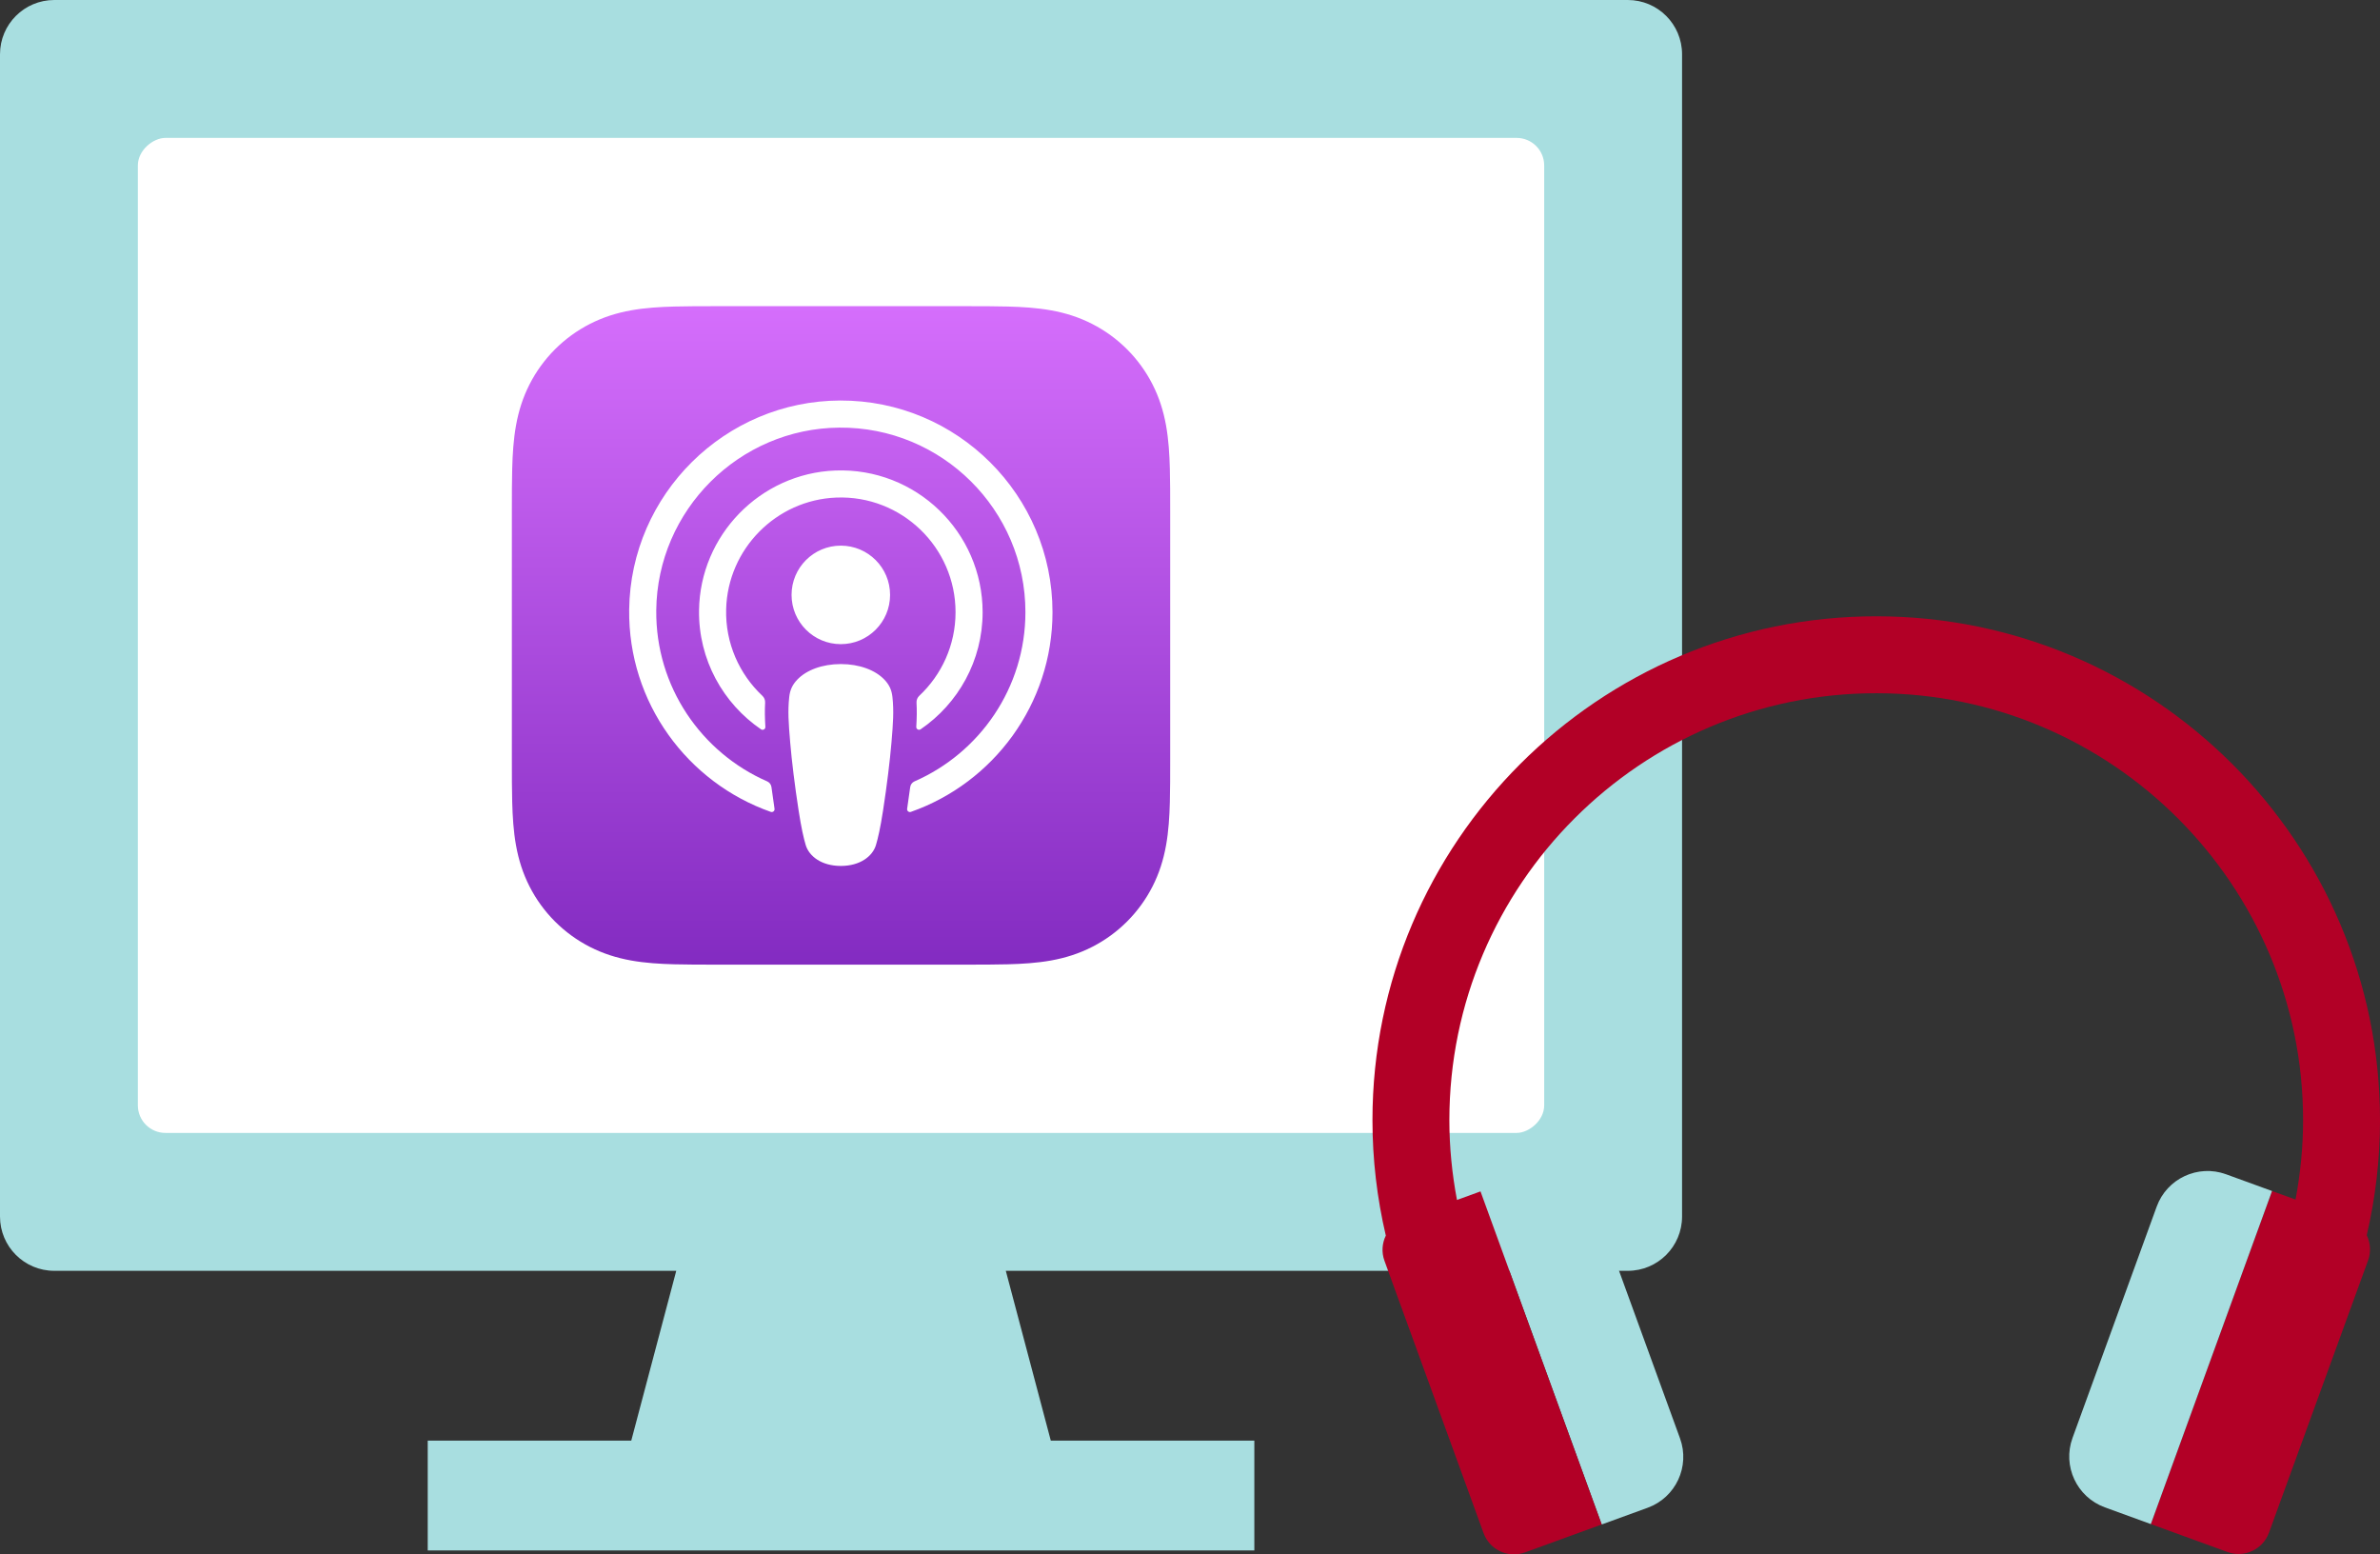
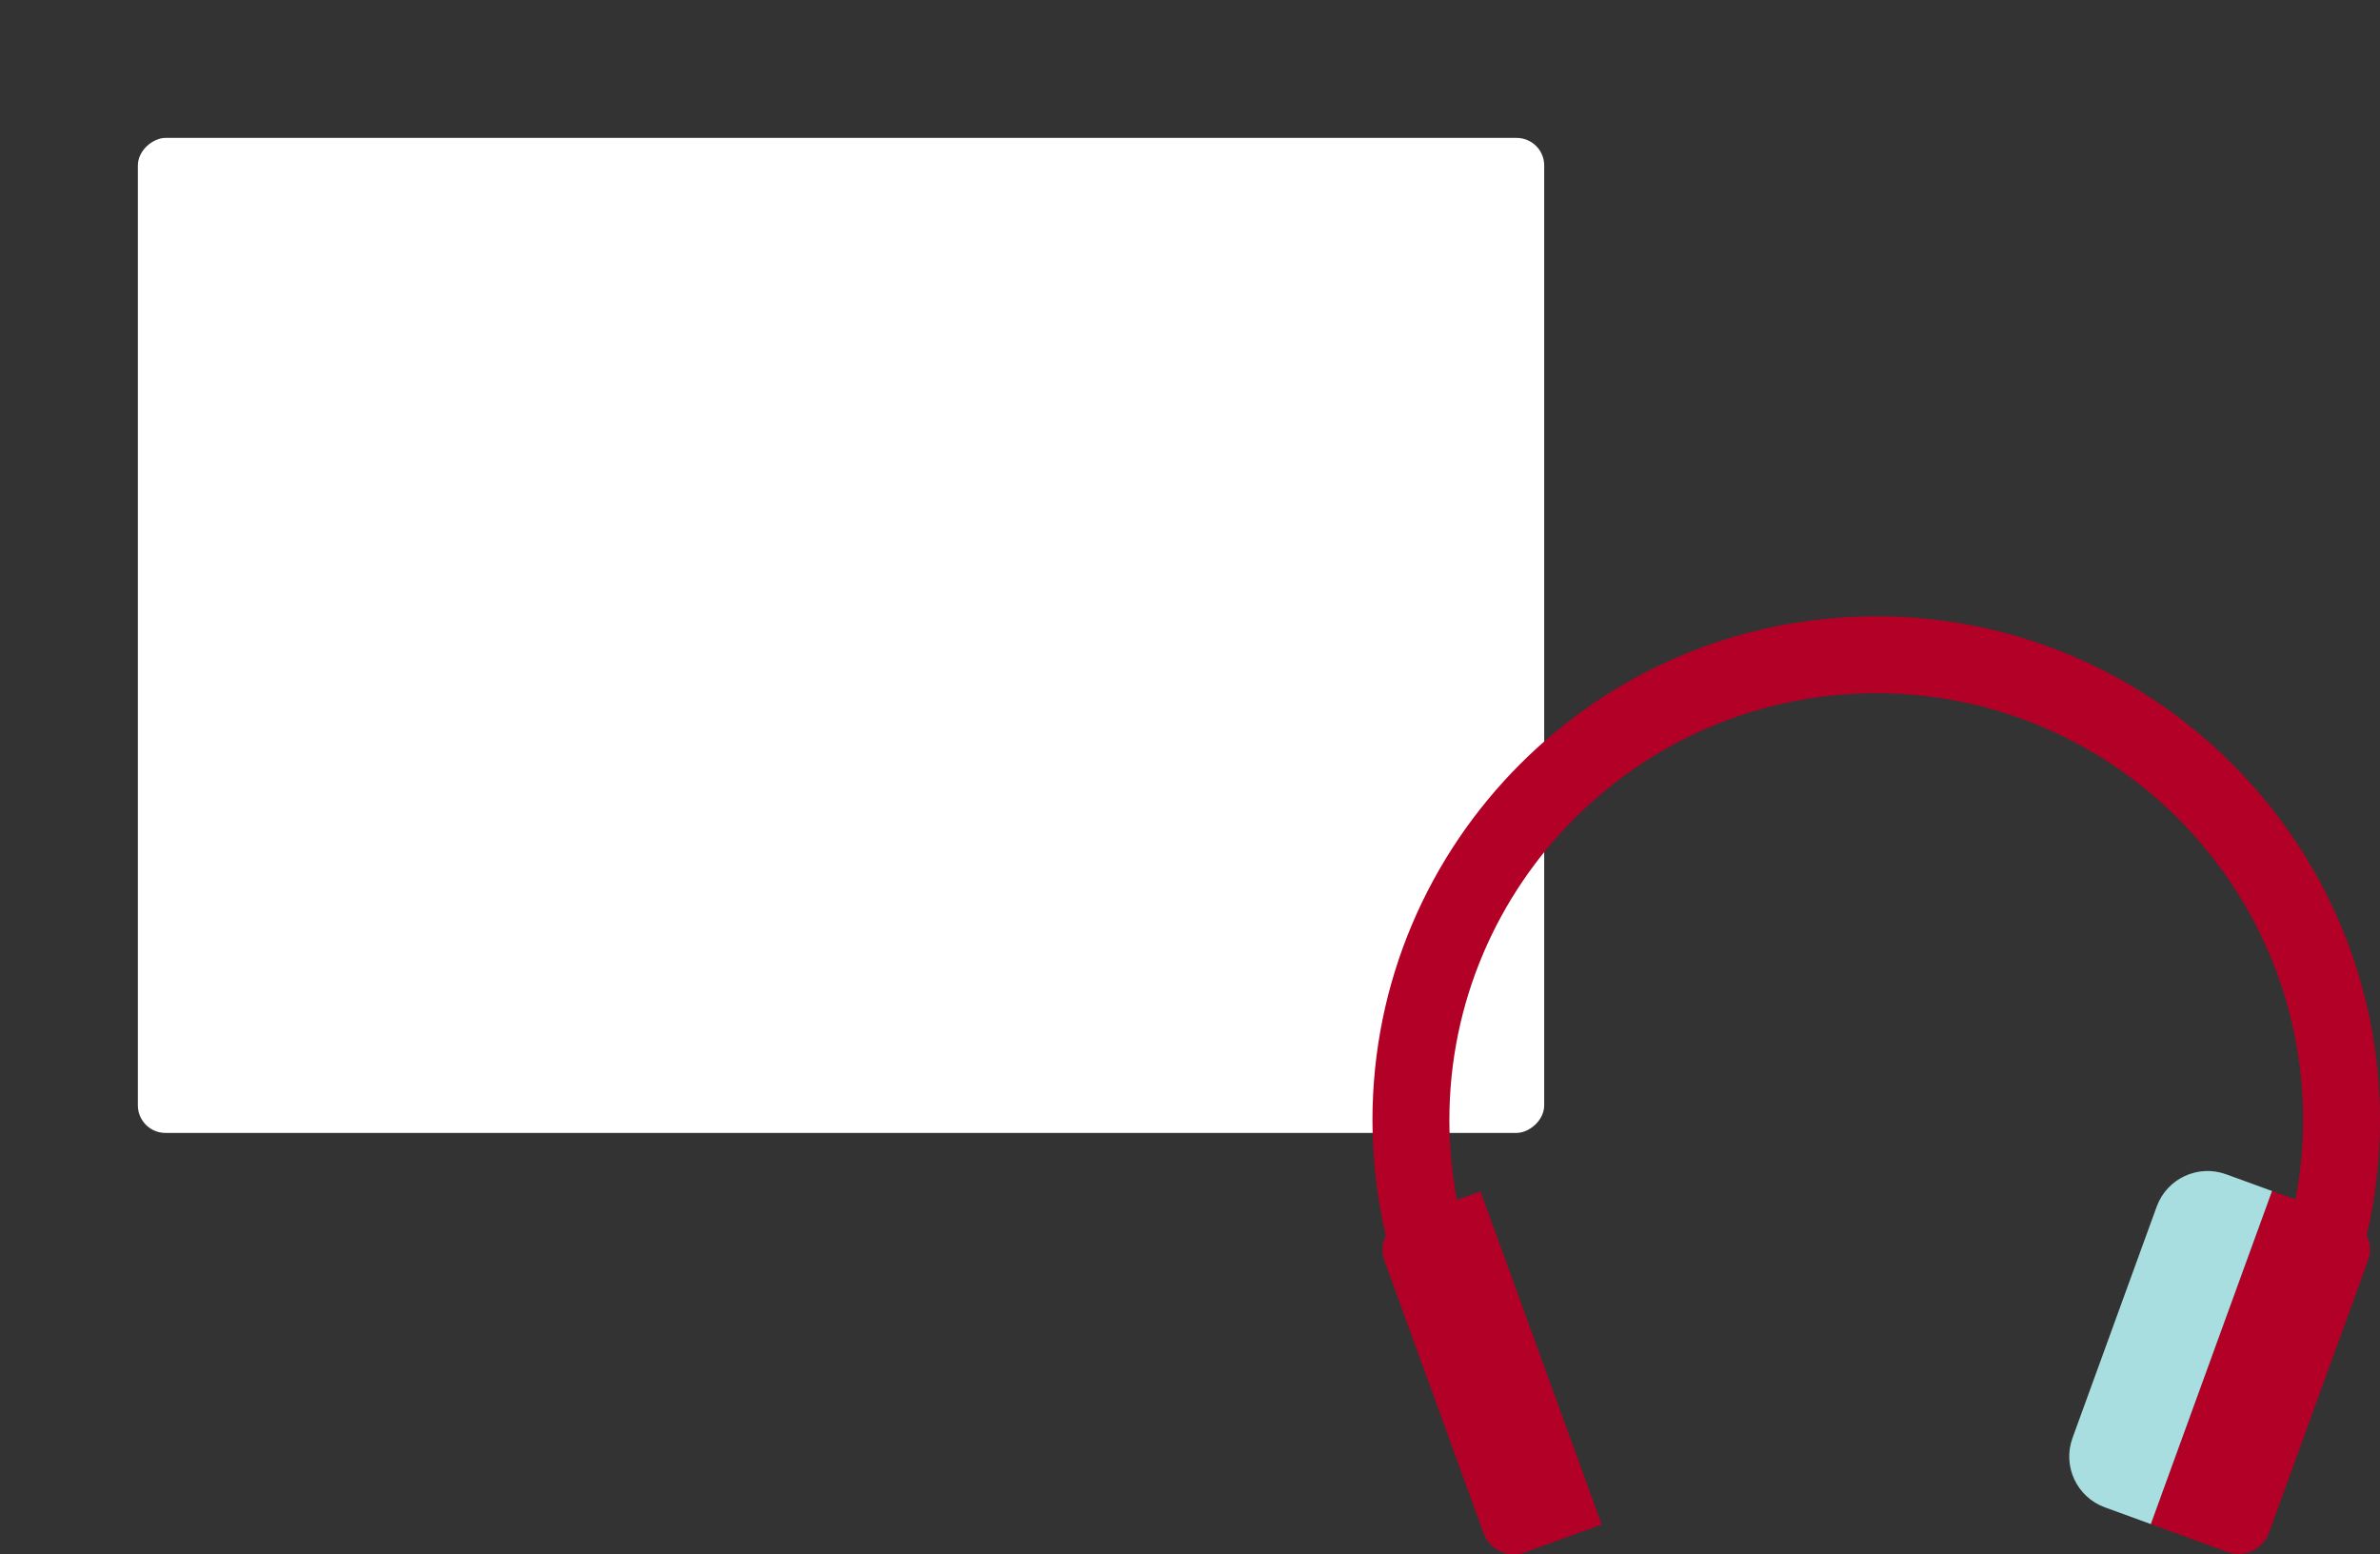
<svg xmlns="http://www.w3.org/2000/svg" id="_レイヤー_1" data-name="レイヤー_1" version="1.1" viewBox="0 0 248 161.932">
  <rect x="0" y="0" width="248" height="161.932" fill="#333333" stroke="none" />
  <defs>
    <style>
      .st0 {
        fill: url(#linear-gradient);
      }

      .st1 {
        fill: #b20026;
      }

      .st2 {
        fill: #a8dee0;
      }

      .st3 {
        fill: #fff;
      }
    </style>
    <linearGradient id="linear-gradient" x1="87.637" y1="31.898" x2="87.637" y2="100.495" gradientUnits="userSpaceOnUse">
      <stop offset="0" stop-color="#d56efc" />
      <stop offset="1" stop-color="#832bc1" />
    </linearGradient>
  </defs>
-   <path class="st2" d="M169.621,0H5.654C2.531,0,0,2.531,0,5.654v121.085c0,3.123,2.531,5.654,5.654,5.654h64.813l-4.688,17.691h-21.209v11.44h86.134v-11.44h-21.209l-4.688-17.691h64.813c3.123,0,5.654-2.531,5.654-5.654V5.654c0-3.123-2.531-5.654-5.654-5.654Z" />
  <rect class="st3" x="35.808" y="-7.075" width="103.659" height="146.542" rx="2.873" ry="2.873" transform="translate(153.833 -21.441) rotate(90)" />
  <g>
-     <path class="st2" d="M160.261,121.17h5.1c3.112,0,5.638,2.526,5.638,5.638v25.65c0,3.112-2.526,5.638-5.638,5.638h-5.1v-36.926h0Z" transform="translate(-37.769 65.07) rotate(-20)" />
    <g>
      <path class="st1" d="M248,116.699c0-28.945-23.549-52.494-52.494-52.494s-52.494,23.549-52.494,52.494c0,4.067.472,8.102,1.392,12.024-.385.792-.466,1.73-.141,2.623l10.326,28.369c.636,1.748,2.569,2.649,4.317,2.013l7.994-2.91-12.63-34.699-2.45.892c-.517-2.729-.794-5.51-.794-8.312,0-24.526,19.953-44.48,44.48-44.48,24.526,0,44.48,19.953,44.48,44.48,0,2.788-.276,5.555-.788,8.271l-2.449-.891-12.629,34.699,7.994,2.91c1.748.636,3.681-.265,4.317-2.013l10.326-28.369c.325-.892.245-1.831-.14-2.622.914-3.909,1.384-7.93,1.384-11.984Z" />
      <path class="st2" d="M220.02,121.129h5.1c3.112,0,5.638,2.526,5.638,5.638v25.65c0,3.112-2.526,5.638-5.638,5.638h-5.1v-36.926h0Z" transform="translate(389.443 347.853) rotate(-160)" />
    </g>
  </g>
  <g>
-     <path class="st0" d="M121.936,53.356c0-.819 0-1.639-.005-2.458-.004-.69-.012-1.38-.031-2.07-.041-1.503-.129-3.019-.396-4.505-.271-1.509-.714-2.914-1.412-4.285-.686-1.347-1.581-2.579-2.65-3.647-1.069-1.069-2.301-1.964-3.648-2.65-1.37-.698-2.774-1.14-4.282-1.411-1.487-.267-3.003-.356-4.507-.396-.69-.019-1.38-.027-2.07-.031-.819-.005-1.639-.005-2.458-.005h-25.681c-.819,0-1.639-0-2.458.005-.69.004-1.38.012-2.07.031-1.503.041-3.02.129-4.507.396-1.508.271-2.912.714-4.282,1.411-1.347.686-2.579,1.581-3.648,2.65-1.068,1.069-1.964,2.301-2.65,3.647-.698,1.371-1.141,2.776-1.412,4.285-.267,1.486-.356,3.002-.396,4.505-.019.69-.027,1.38-.031,2.07-.005.819-.005,1.639-.005,2.458v25.681c0,.819-0,1.639.005,2.458.004.69.012,1.38.031,2.07.041,1.503.129,3.019.396,4.505.271,1.509.714,2.914,1.412,4.285.686,1.347,1.581,2.579,2.65,3.647,1.069,1.069,2.301,1.964,3.648,2.65,1.37.698,2.774,1.14,4.282,1.411,1.487.267,3.003.356,4.507.396.69.019,1.38.027,2.07.031.819.005,1.639.005,2.458.005h25.681c.819,0,1.639 0,2.458-.005.69-.004,1.38-.012,2.07-.031,1.503-.041,3.02-.129,4.507-.396,1.508-.271,2.912-.714,4.282-1.411,1.347-.686,2.579-1.581,3.648-2.65,1.068-1.069,1.964-2.301,2.65-3.647.698-1.371,1.141-2.776,1.412-4.285.267-1.486.356-3.002.396-4.505.019-.69.027-1.38.031-2.07.005-.819.005-1.639.005-2.458v-25.681Z" />
-     <path class="st3" d="M87.615,56.844c2.835,0,5.133,2.297,5.133,5.132,0,2.834-2.298,5.131-5.133,5.131-2.835,0-5.133-2.297-5.133-5.131,0-2.834,2.298-5.132,5.133-5.132ZM102.391,63.775c0,5.064-2.563,9.541-6.46,12.203-.199.136-.468-.018-.453-.258.055-.901.072-1.698.025-2.518-.015-.27.091-.532.288-.717,2.324-2.181,3.778-5.279,3.778-8.709,0-6.746-5.62-12.204-12.426-11.94-6.262.242-11.312,5.358-11.477,11.62-.094,3.558,1.378,6.781,3.774,9.031.197.185.302.447.287.717-.046.821-.029,1.618.025,2.519.014.24-.254.393-.452.258-3.947-2.696-6.526-7.252-6.46-12.396.1-7.821,6.372-14.264,14.19-14.567,8.412-.326,15.36,6.421,15.36,14.759ZM87.552,41.726c12.191-.035,22.12,9.87,22.12,22.049,0,9.601-6.171,17.788-14.756,20.806-.21.074-.424-.101-.391-.321.114-.754.221-1.512.319-2.258.035-.263.202-.491.445-.598,6.798-2.968,11.561-9.753,11.561-17.629,0-10.655-8.714-19.313-19.392-19.227-10.445.084-18.974,8.597-19.075,19.038-.077,7.956,4.707,14.825,11.558,17.817.244.106.412.334.447.597.099.746.206,1.504.319,2.259.033.221-.18.395-.391.321-8.668-3.048-14.875-11.363-14.755-21.084.149-12,9.985-21.737,21.991-21.771ZM87.615,69.181c1.952,0,3.605.636,4.546,1.629.491.518.751,1.049.833,1.806.158,1.465.069,2.726-.102,4.743-.164,1.922-.474,4.484-.879,7.094-.288,1.857-.523,2.86-.736,3.578-.346,1.163-1.639,2.181-3.661,2.181s-3.315-1.018-3.661-2.181c-.213-.718-.448-1.72-.736-3.578-.405-2.61-.716-5.172-.879-7.094-.172-2.017-.261-3.278-.102-4.743.082-.756.342-1.287.833-1.806.941-.993,2.594-1.629,4.546-1.629Z" />
-   </g>
+     </g>
</svg>